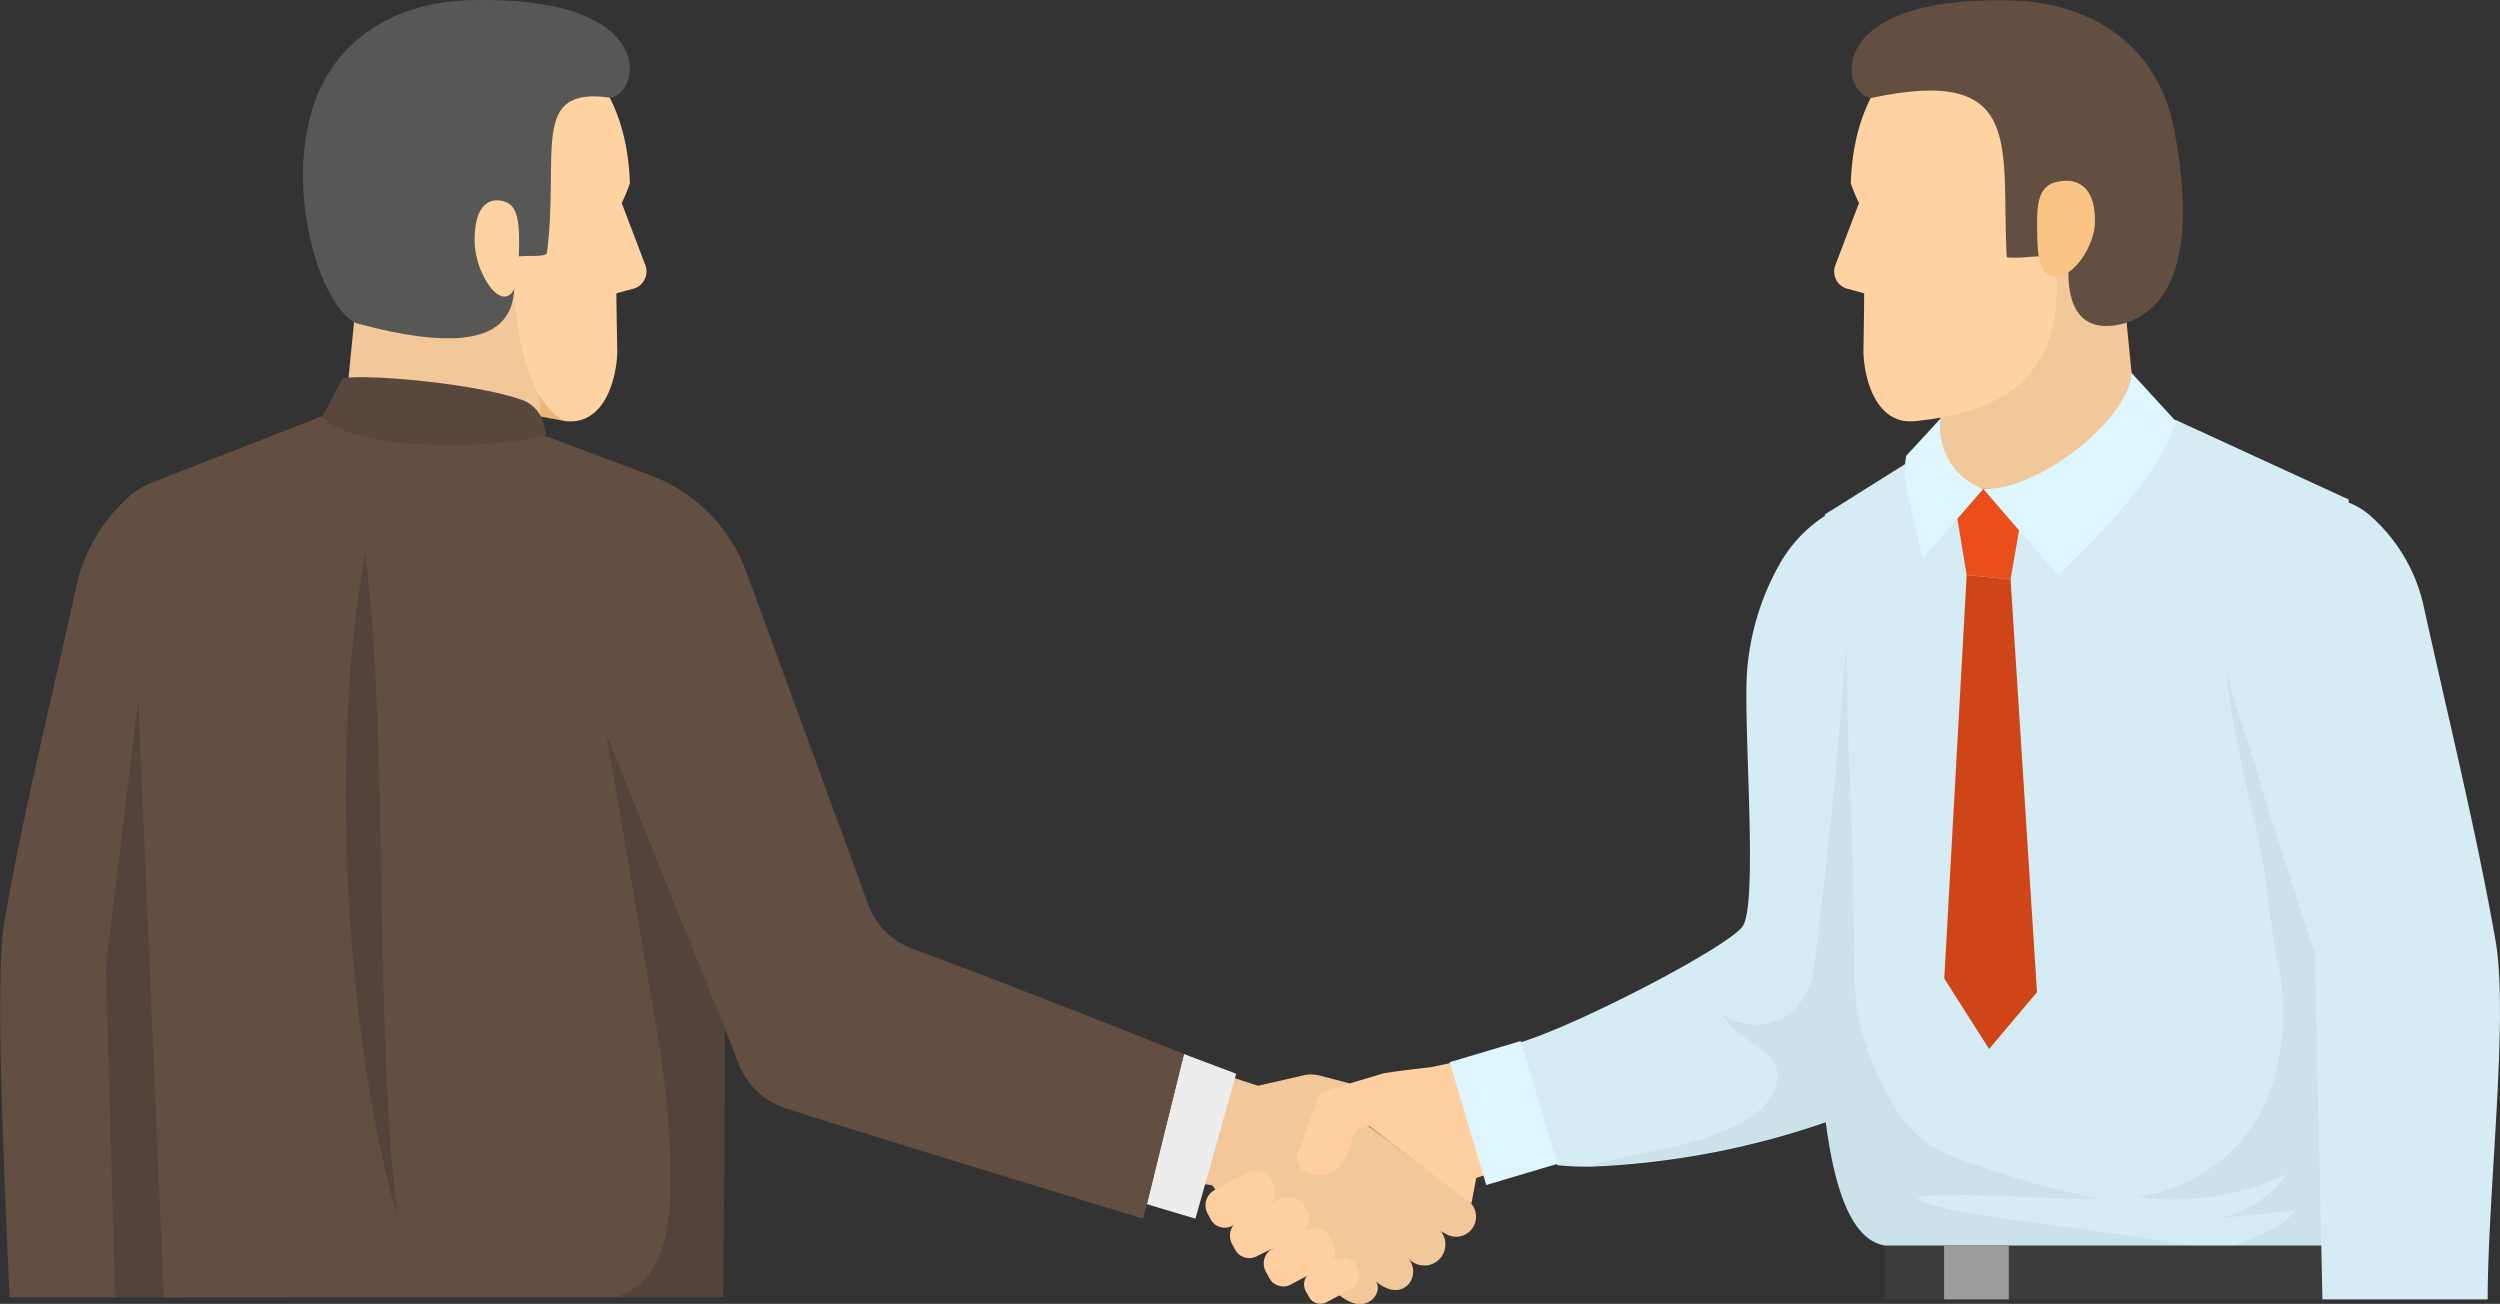
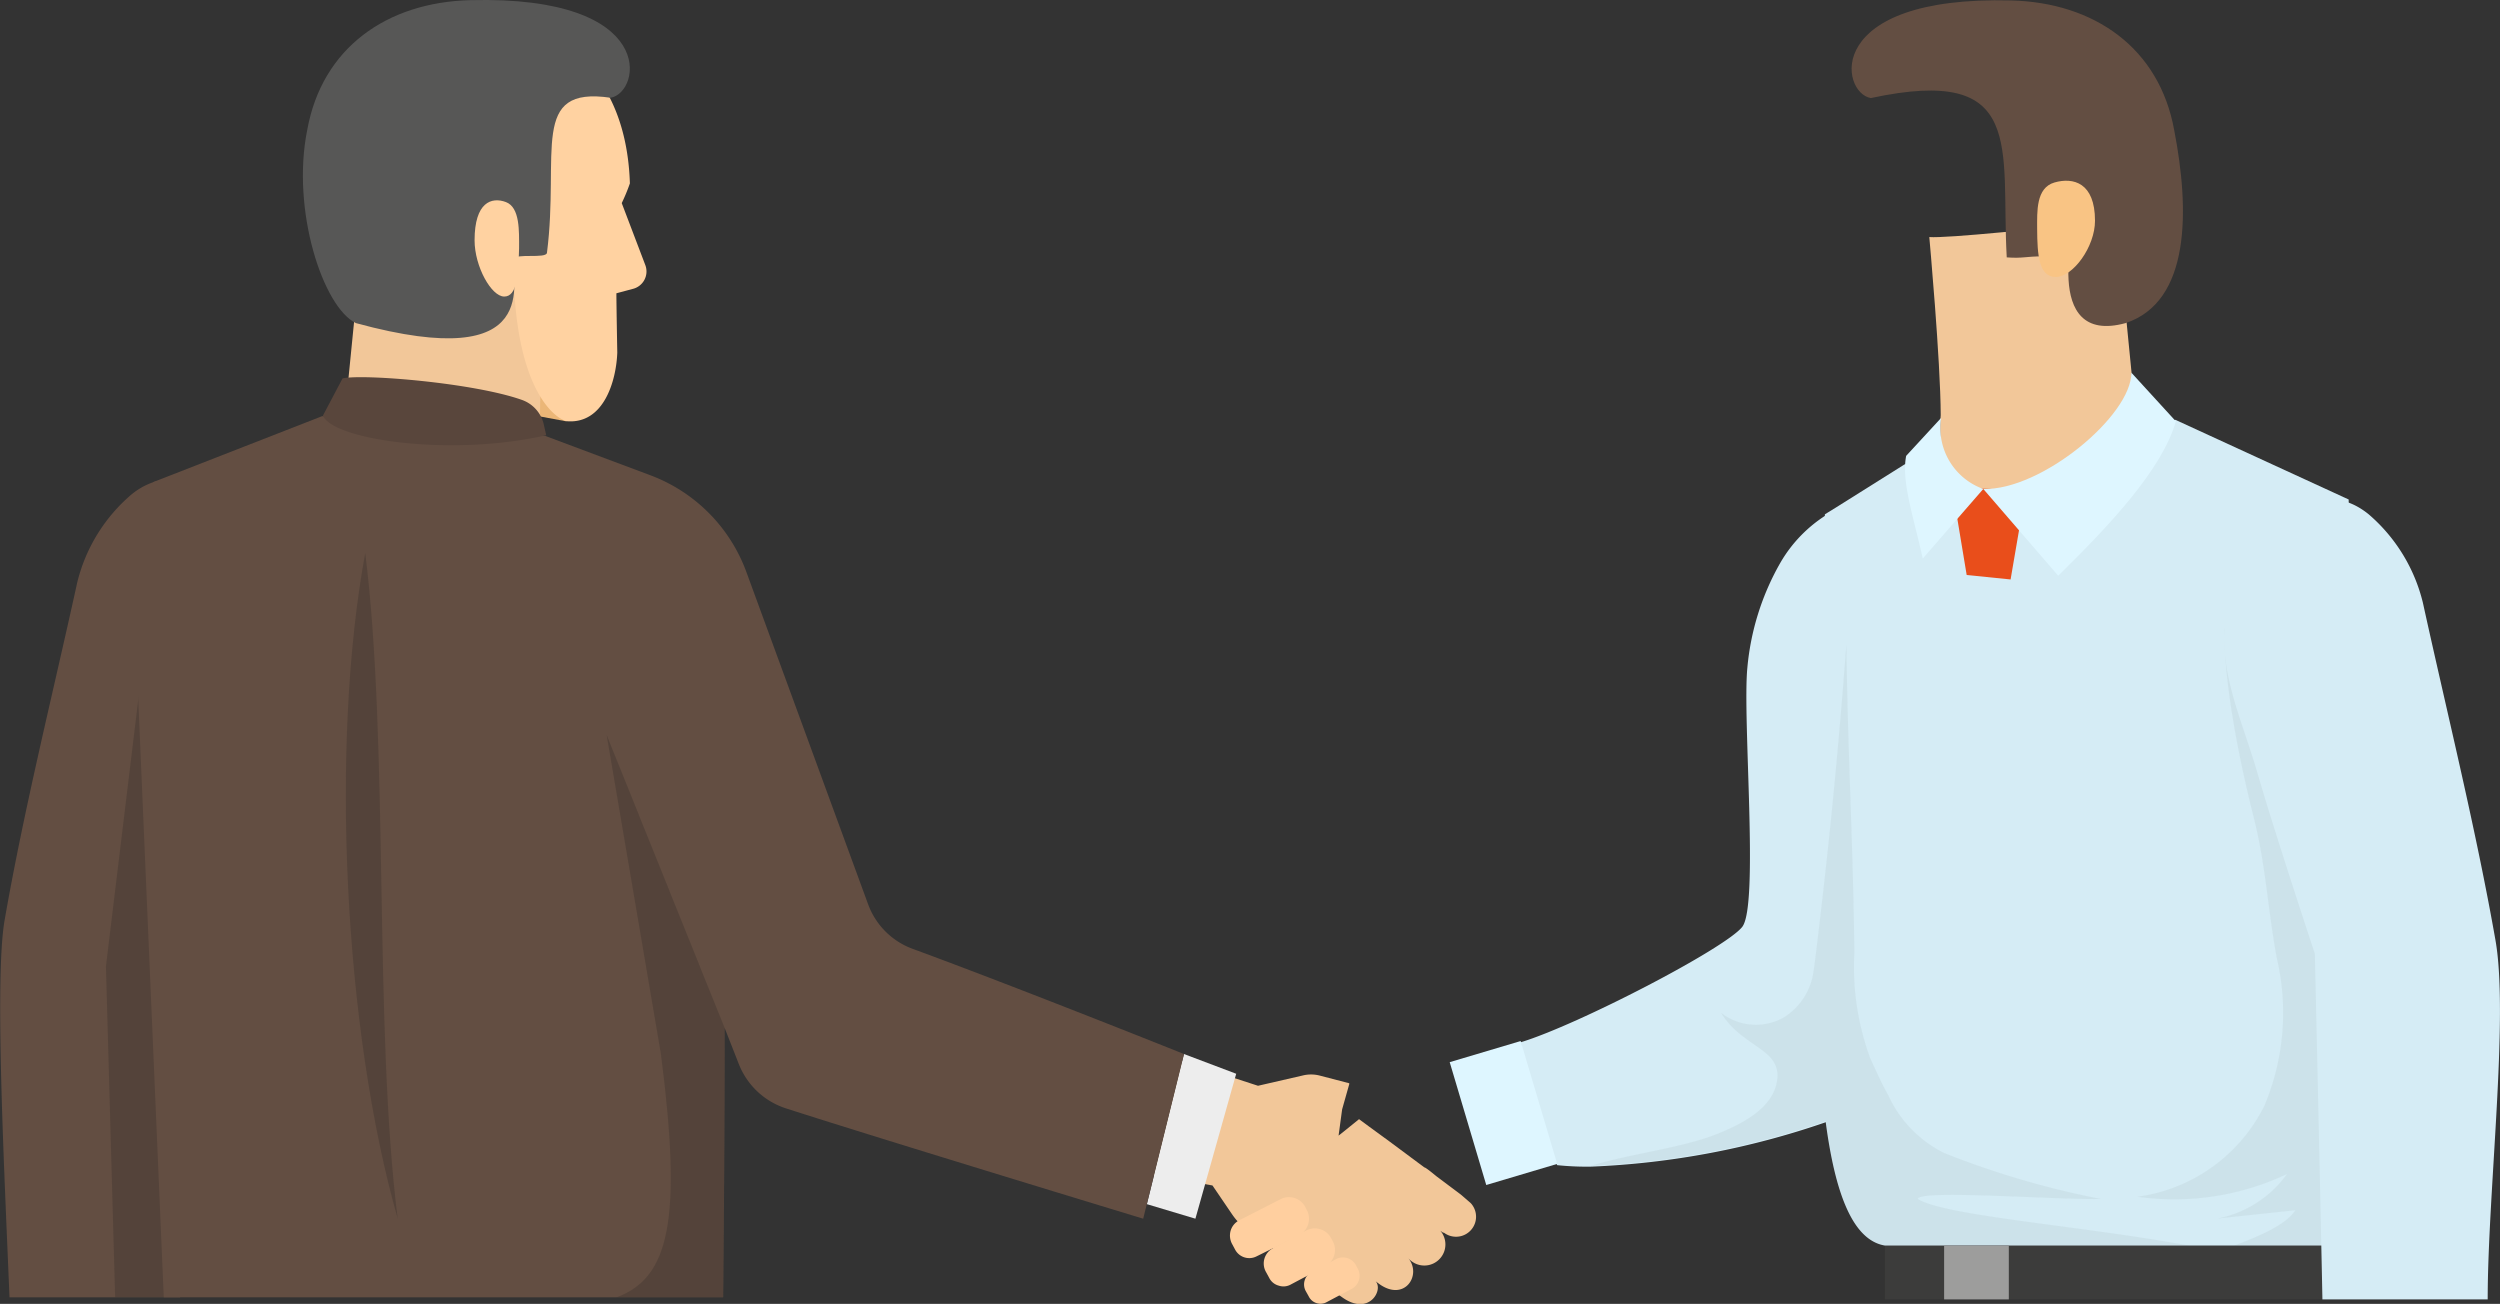
<svg xmlns="http://www.w3.org/2000/svg" id="Layer_3" data-name="Layer 3" viewBox="0 0 168.52 87.89">
  <rect x="0" y="0" width="168.52" height="87.89" fill="#333333" stroke="none" />
  <defs>
    <style>.cls-1{fill:#634e42;}.cls-13,.cls-2{fill:#1d1d1b;}.cls-2{opacity:0.2;}.cls-3{fill:#ebb677;}.cls-4{fill:#3c3c3b;}.cls-5{fill:#d5ecf5;}.cls-6{fill:#f2c799;}.cls-7{fill:#ffd2a1;}.cls-8{fill:#f9c484;}.cls-9{fill:#e94e1b;}.cls-10{fill:#def6ff;}.cls-11{fill:#ffcf9f;}.cls-12{fill:#9d9d9c;}.cls-13{opacity:0.05;}.cls-14{fill:#575756;}.cls-15{fill:#ededed;}.cls-16{fill:#59463c;}.cls-17{fill:#cf4518;}</style>
  </defs>
  <path class="cls-1" d="M155.6,160.4c-.21,2.72-1.21,5.06-2,7.79-.08.24-.15.48-.22.73-1.13,3.91-3.84,12.09-3.84,12.09s-.22,14.49-.39,24.48H137.65c-.36-8.81-1-21.37-.34-25.36,1.3-7.48,3.22-15.14,4.9-22.8a11.31,11.31,0,0,1,3.64-5.94,4.75,4.75,0,0,1,1.5-.85h0c1.83-.59,3.75.2,5.27,1.87A10.84,10.84,0,0,1,155.6,160.4Z" transform="translate(-137.01 -118.04)" />
  <polygon class="cls-2" points="19.51 51.5 19.51 87.44 7.76 87.44 7.14 65.14 9.32 47.16 9.36 46.85 16.54 50.15 19.51 51.5" />
  <polygon class="cls-3" points="34.53 24.91 38.17 24.91 38.17 28.4 34.28 27.68 34.53 24.91" />
  <rect class="cls-4" x="127.06" y="83.97" width="33.79" height="3.62" />
  <path class="cls-5" d="M295.33,151.71V202H264.07c-2.19-.36-3.37-3.57-4-8.38a103,103,0,0,1-.55-12.48h0c0-9.2.59-19.85.5-28.43l.7-.43,4.68-2.94,18.25-3Z" transform="translate(-137.01 -118.04)" />
  <path class="cls-6" d="M280.81,144.34l-1.13-11.47c-4.9.58-11.46,1.24-12.62,1.15,0,0,.76,8.35.77,12C267.06,155.38,277.92,155,280.81,144.34Z" transform="translate(-137.01 -118.04)" />
-   <path class="cls-7" d="M281.51,134.75a13.32,13.32,0,0,0,.95-5.72c-.4-11.24-6.83-9.64-11-9.63-4.87.23-9.46,3.54-9.69,11a12.09,12.09,0,0,0,.55,1.33l-1.59,4.18a1.2,1.2,0,0,0,.87,1.61l1.07.29c0,.76-.05,4-.05,4,.07,1.9.91,4.86,3.44,4.62,7.3-.7,10.07-4.12,9.53-10.55C277.37,135.68,280.84,136.41,281.51,134.75Z" transform="translate(-137.01 -118.04)" />
  <path class="cls-1" d="M280.29,139.82c-5.78,1.58-3.35-7-3.35-7s-1.58,1.74-2.19,2.5c-1.23,0-1.35.15-2.47.07-.41-7.38,1.36-13-9.16-10.74-2.07-.35-3.27-6.9,9.45-6.58,5.62.14,10,3.21,11,8.75C284.61,132.18,284.68,138.37,280.29,139.82Z" transform="translate(-137.01 -118.04)" />
  <path class="cls-8" d="M278.23,132.92c0,1.76-1.49,3.79-2.64,3.79s-1.25-1.48-1.26-3.24c0-1.16-.09-2.77,1.17-3.13S278.23,130.34,278.23,132.92Z" transform="translate(-137.01 -118.04)" />
  <polygon class="cls-9" points="135.53 39.06 132.57 38.76 131.59 32.86 136.56 33.05 135.53 39.06" />
  <path class="cls-10" d="M270.7,151l-4.08,4.69c-.63-2.85-1.45-5.19-1.12-6.92l2.36-2.56A4.36,4.36,0,0,0,270.7,151Z" transform="translate(-137.01 -118.04)" />
  <path class="cls-10" d="M270.7,151l5.05,5.85c3.45-3.39,7-7.15,7.93-10.41l-3-3.28C280.7,146.05,274.61,151.11,270.7,151Z" transform="translate(-137.01 -118.04)" />
  <path class="cls-5" d="M265.42,191a4.68,4.68,0,0,1-1.12.86,24.25,24.25,0,0,1-4.2,1.82,55.15,55.15,0,0,1-15.81,3,19.08,19.08,0,0,1-2.32-.1,56.42,56.42,0,0,1-2.46-8.28c3.86-1.17,13.8-6.33,14.94-7.78s0-14.07.35-17.51a17.38,17.38,0,0,1,2.2-7,9.33,9.33,0,0,1,3.75-3.62,8.9,8.9,0,0,1,2.69-.95C263.65,163.28,265.22,179,265.42,191Z" transform="translate(-137.01 -118.04)" />
  <path class="cls-6" d="M234.34,201.13l-.06,0-.18-.13a1.42,1.42,0,0,1-2.16,1.85c.94,1.14-.26,3-2,1.71l-.2-.15c.54.58-.44,2.36-2.24,1.09l-6.06-4.29a4.58,4.58,0,0,1-1.38-1.32l-1.32-1.94-3.93-.7,1.9-7.68,5.1,1.66,3-.69a2.35,2.35,0,0,1,1.15,0l2,.52,0,.06-.48,1.7-.24,1.77.38-.3,1-.81.69.51,1.37,1,2.34,1.74c.1,0,.74.54.83.61l1.64,1.23.59.51a.8.8,0,0,1,.13.13A1.35,1.35,0,0,1,234.34,201.13Z" transform="translate(-137.01 -118.04)" />
-   <path class="cls-11" d="M222.34,199.47a1.23,1.23,0,0,0,.51-1.66l-.11-.2a1.18,1.18,0,0,0-.73-.6,1.16,1.16,0,0,0-.93.09l-2.2,1.16a1.17,1.17,0,0,0-.48,1.56l.22.41a1.07,1.07,0,0,0,1.45.44Z" transform="translate(-137.01 -118.04)" />
  <path class="cls-11" d="M224.57,201.31a1.24,1.24,0,0,0,.61-.72,1.21,1.21,0,0,0-.09-1l-.1-.2a1.24,1.24,0,0,0-1.65-.52l-2.8,1.43a1.16,1.16,0,0,0-.57.68,1.2,1.2,0,0,0,.08.89l.22.41a1.08,1.08,0,0,0,1.44.45Z" transform="translate(-137.01 -118.04)" />
  <path class="cls-11" d="M226.33,203.4a1.24,1.24,0,0,0,.52-1.69l-.11-.2a1.19,1.19,0,0,0-.74-.61,1.21,1.21,0,0,0-.95.09l-2.23,1.19a1.16,1.16,0,0,0-.49,1.57l.23.42a1,1,0,0,0,.64.53,1,1,0,0,0,.83-.08Z" transform="translate(-137.01 -118.04)" />
  <path class="cls-11" d="M228.16,204.9a1,1,0,0,0,.36-1.37l-.09-.17a1,1,0,0,0-1.33-.46l-1.72.91a.94.94,0,0,0-.34,1.28l.19.34a.88.88,0,0,0,1.16.41Z" transform="translate(-137.01 -118.04)" />
-   <path class="cls-11" d="M237.17,189.18l-3.66.79s-3,.34-3.34.45l-2.24.67-1.46.44a1,1,0,0,0-.66.62l-1.35,3.73A.9.9,0,0,0,225,197l.27.11a1.94,1.94,0,0,0,1.48-.05,1.91,1.91,0,0,0,1-1.08l.51-1.39a.79.79,0,0,1,.49-.49l.48-.16.06,0s6.86,5.2,6.9,5.25l.33-1.74,3.23-1.16Z" transform="translate(-137.01 -118.04)" />
  <rect class="cls-10" x="235.86" y="188.74" width="4.99" height="8.64" transform="translate(-182.17 -42.04) rotate(-16.57)" />
  <rect class="cls-12" x="131.05" y="83.97" width="4.36" height="3.62" />
  <path class="cls-13" d="M284.56,202H264.07c-2.19-.36-3.37-3.57-4-8.38a55.15,55.15,0,0,1-15.81,3c2.63-.81,6.11-1.19,8.49-2.14,1.82-.73,3.93-1.84,4.07-3.8s-2.4-2.08-3.8-4.37a3.82,3.82,0,0,0,4.22.32,4.34,4.34,0,0,0,2-3c.05-.31.16-1.15.31-2.42h0c.49-4.16,1.18-10,1.92-19.71.11,7.88.44,12.88.54,20.74a17.78,17.78,0,0,0,1.08,7.16c.39.85.77,1.69,1.21,2.48a8.1,8.1,0,0,0,3.76,3.88,58.78,58.78,0,0,0,10.57,3.1c-3,.07-12.33-.65-12.34,0C268.08,200,277.26,200.66,284.56,202Z" transform="translate(-137.01 -118.04)" />
  <path class="cls-13" d="M295.33,189v13h-7.71c1.89-.71,3.52-1.45,4.11-2.38l-5.25.56a7.53,7.53,0,0,0,4.69-3,17.78,17.78,0,0,1-10.09,1.53,11.23,11.23,0,0,0,8.57-6.14,16.15,16.15,0,0,0,.84-9.92c-.62-3.31-.73-6.19-1.55-9.46s-2-8.59-2-12.83c2.25,6.86,5.25,16.18,7.1,23.15Q294.76,186.26,295.33,189Z" transform="translate(-137.01 -118.04)" />
  <path class="cls-5" d="M289.21,170.25c1.13,3.9,3.84,12.08,3.84,12.08s.35,15.3.51,23.3H304.7c0-7.1,1.43-19,.53-24.18-1.31-7.47-3.22-15.14-4.9-22.79a11.4,11.4,0,0,0-3.65-5.95c-2.23-1.82-4.84-1.13-6.8,1a10.87,10.87,0,0,0-2.94,8C287.16,164.69,288.33,167.2,289.21,170.25Z" transform="translate(-137.01 -118.04)" />
  <path class="cls-6" d="M160.42,144.34l1.14-11.47c4.89.58,11.46,1.24,12.62,1.15,0,0-.76,8.35-.77,12C174.18,155.38,163.32,155,160.42,144.34Z" transform="translate(-137.01 -118.04)" />
  <path class="cls-7" d="M159.73,134.75a13.17,13.17,0,0,1-.95-5.72c.4-11.24,6.83-9.64,11-9.63,4.86.23,9.45,3.54,9.69,11a12.09,12.09,0,0,1-.55,1.33l1.59,4.18a1.21,1.21,0,0,1-.87,1.61l-1.08.29c0,.76.06,4,.06,4-.07,1.9-.91,4.86-3.44,4.62-1-.31-3.22-2.37-3.52-9.13C169.88,137.09,160.39,136.41,159.73,134.75Z" transform="translate(-137.01 -118.04)" />
  <path class="cls-14" d="M161,139.82c12.88,3.51,10.35-3,10.69-4.32.06-.41,2.14,0,2.19-.42.86-6.76-1.2-11.26,4.29-10.45,2.07-.35,3.27-6.9-9.45-6.58-5.63.14-10,3.21-11,8.75C156.63,132.18,158.78,138.75,161,139.82Z" transform="translate(-137.01 -118.04)" />
  <path class="cls-7" d="M169,134.24c0,1.76,1.13,3.79,2,3.79s.95-1.48,1-3.24c0-1.16.07-2.77-.89-3.13S169,131.66,169,134.24Z" transform="translate(-137.01 -118.04)" />
  <polygon class="cls-15" points="80.58 82.15 77.31 81.17 79.81 71.05 83.33 72.38 80.58 82.15" />
  <path class="cls-1" d="M216.82,189.09l-2.75,11.1s-17.61-5.35-24.06-7.43a5.1,5.1,0,0,1-3.2-3l-.95-2.42c0,6.94-.06,13.47-.1,18.15H148.05l-1.72-40.29v-.31l1-14.35h0l11.4-4.45,15.05,1.34,7.08,2.65a11,11,0,0,1,6.47,6.54L195.53,179a5.05,5.05,0,0,0,3,3C205.66,184.62,216.82,189.09,216.82,189.09Z" transform="translate(-137.01 -118.04)" />
  <path class="cls-16" d="M172.2,145c-3.26-1.16-10.78-1.77-12.1-1.45l-1.32,2.5c.64,1.62,8.55,2.81,15.05,1.33l-.16-.71A2.3,2.3,0,0,0,172.2,145Z" transform="translate(-137.01 -118.04)" />
  <path class="cls-2" d="M185.86,187.34c0,6.94-.06,13.47-.1,18.15h-7.2c3.59-1.31,4.44-5.24,3-16.4l-3.66-21.52Z" transform="translate(-137.01 -118.04)" />
  <path class="cls-2" d="M163.82,200.19c-1.63-12.93-.57-31.95-2.19-44.88C159.24,168.25,160.21,187.54,163.82,200.19Z" transform="translate(-137.01 -118.04)" />
-   <polygon class="cls-17" points="135.53 39.06 132.57 38.76 131.06 65.96 134.08 70.71 137.31 66.88 135.53 39.06" />
</svg>